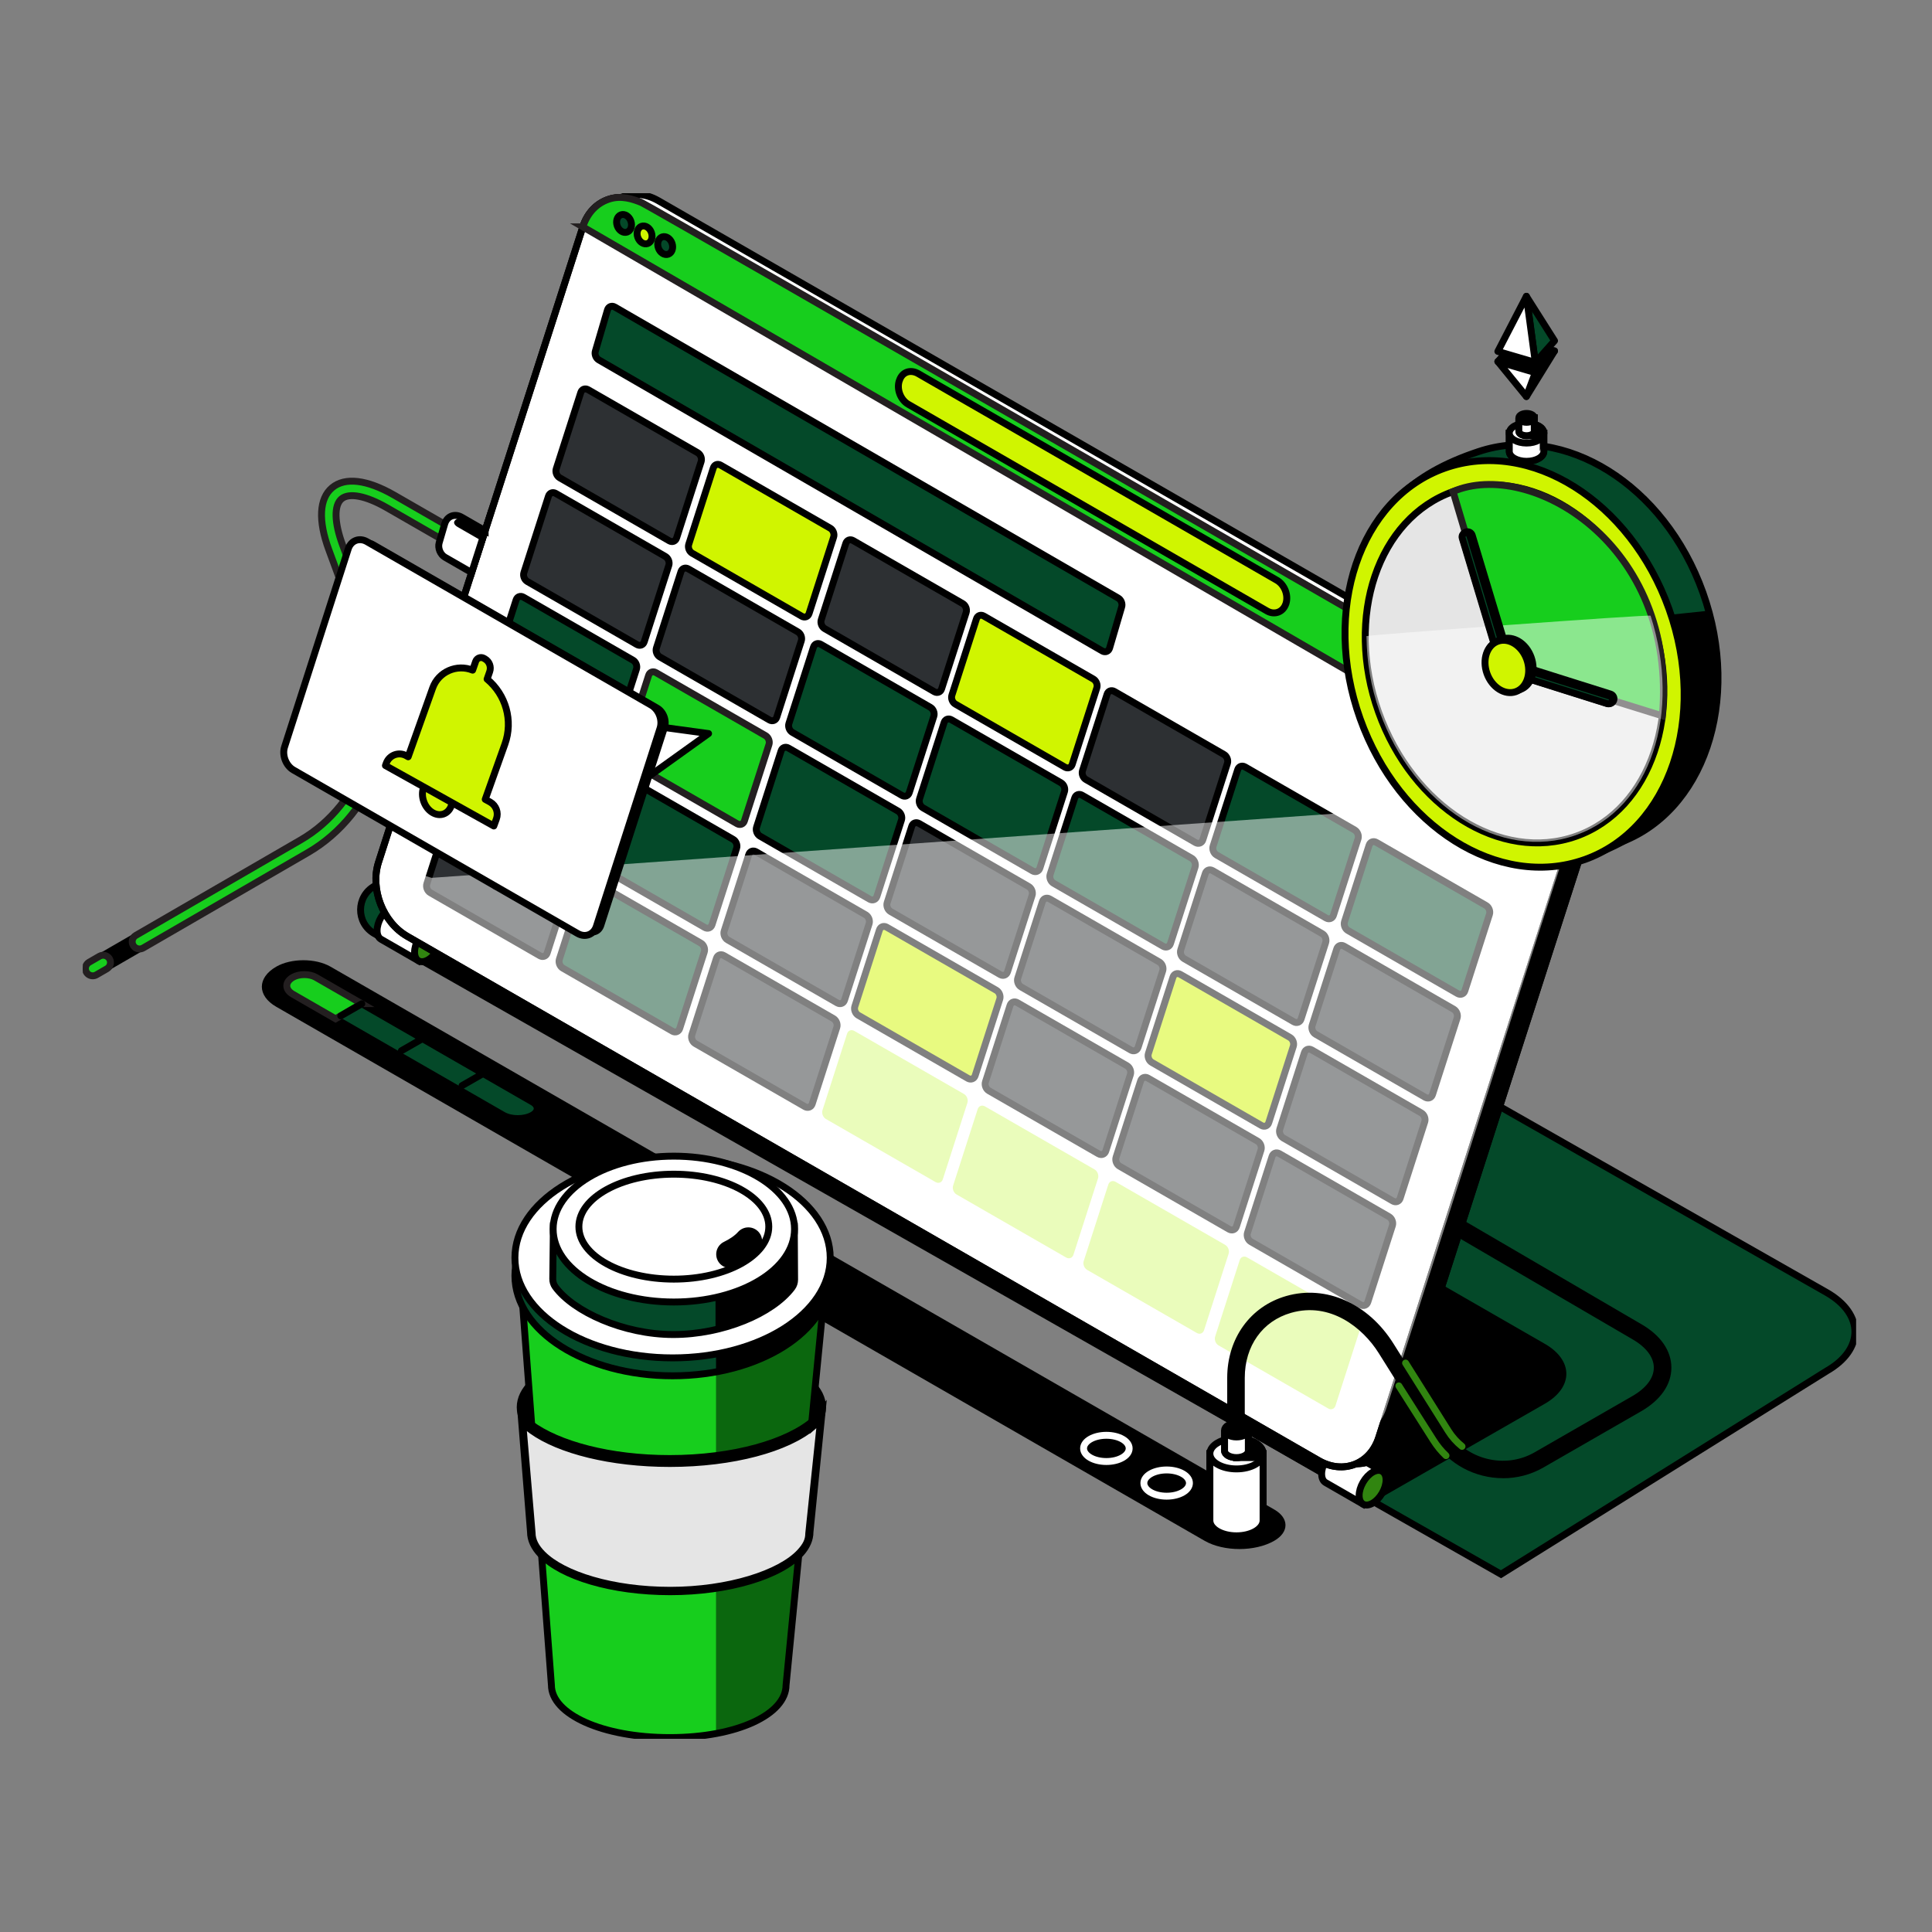
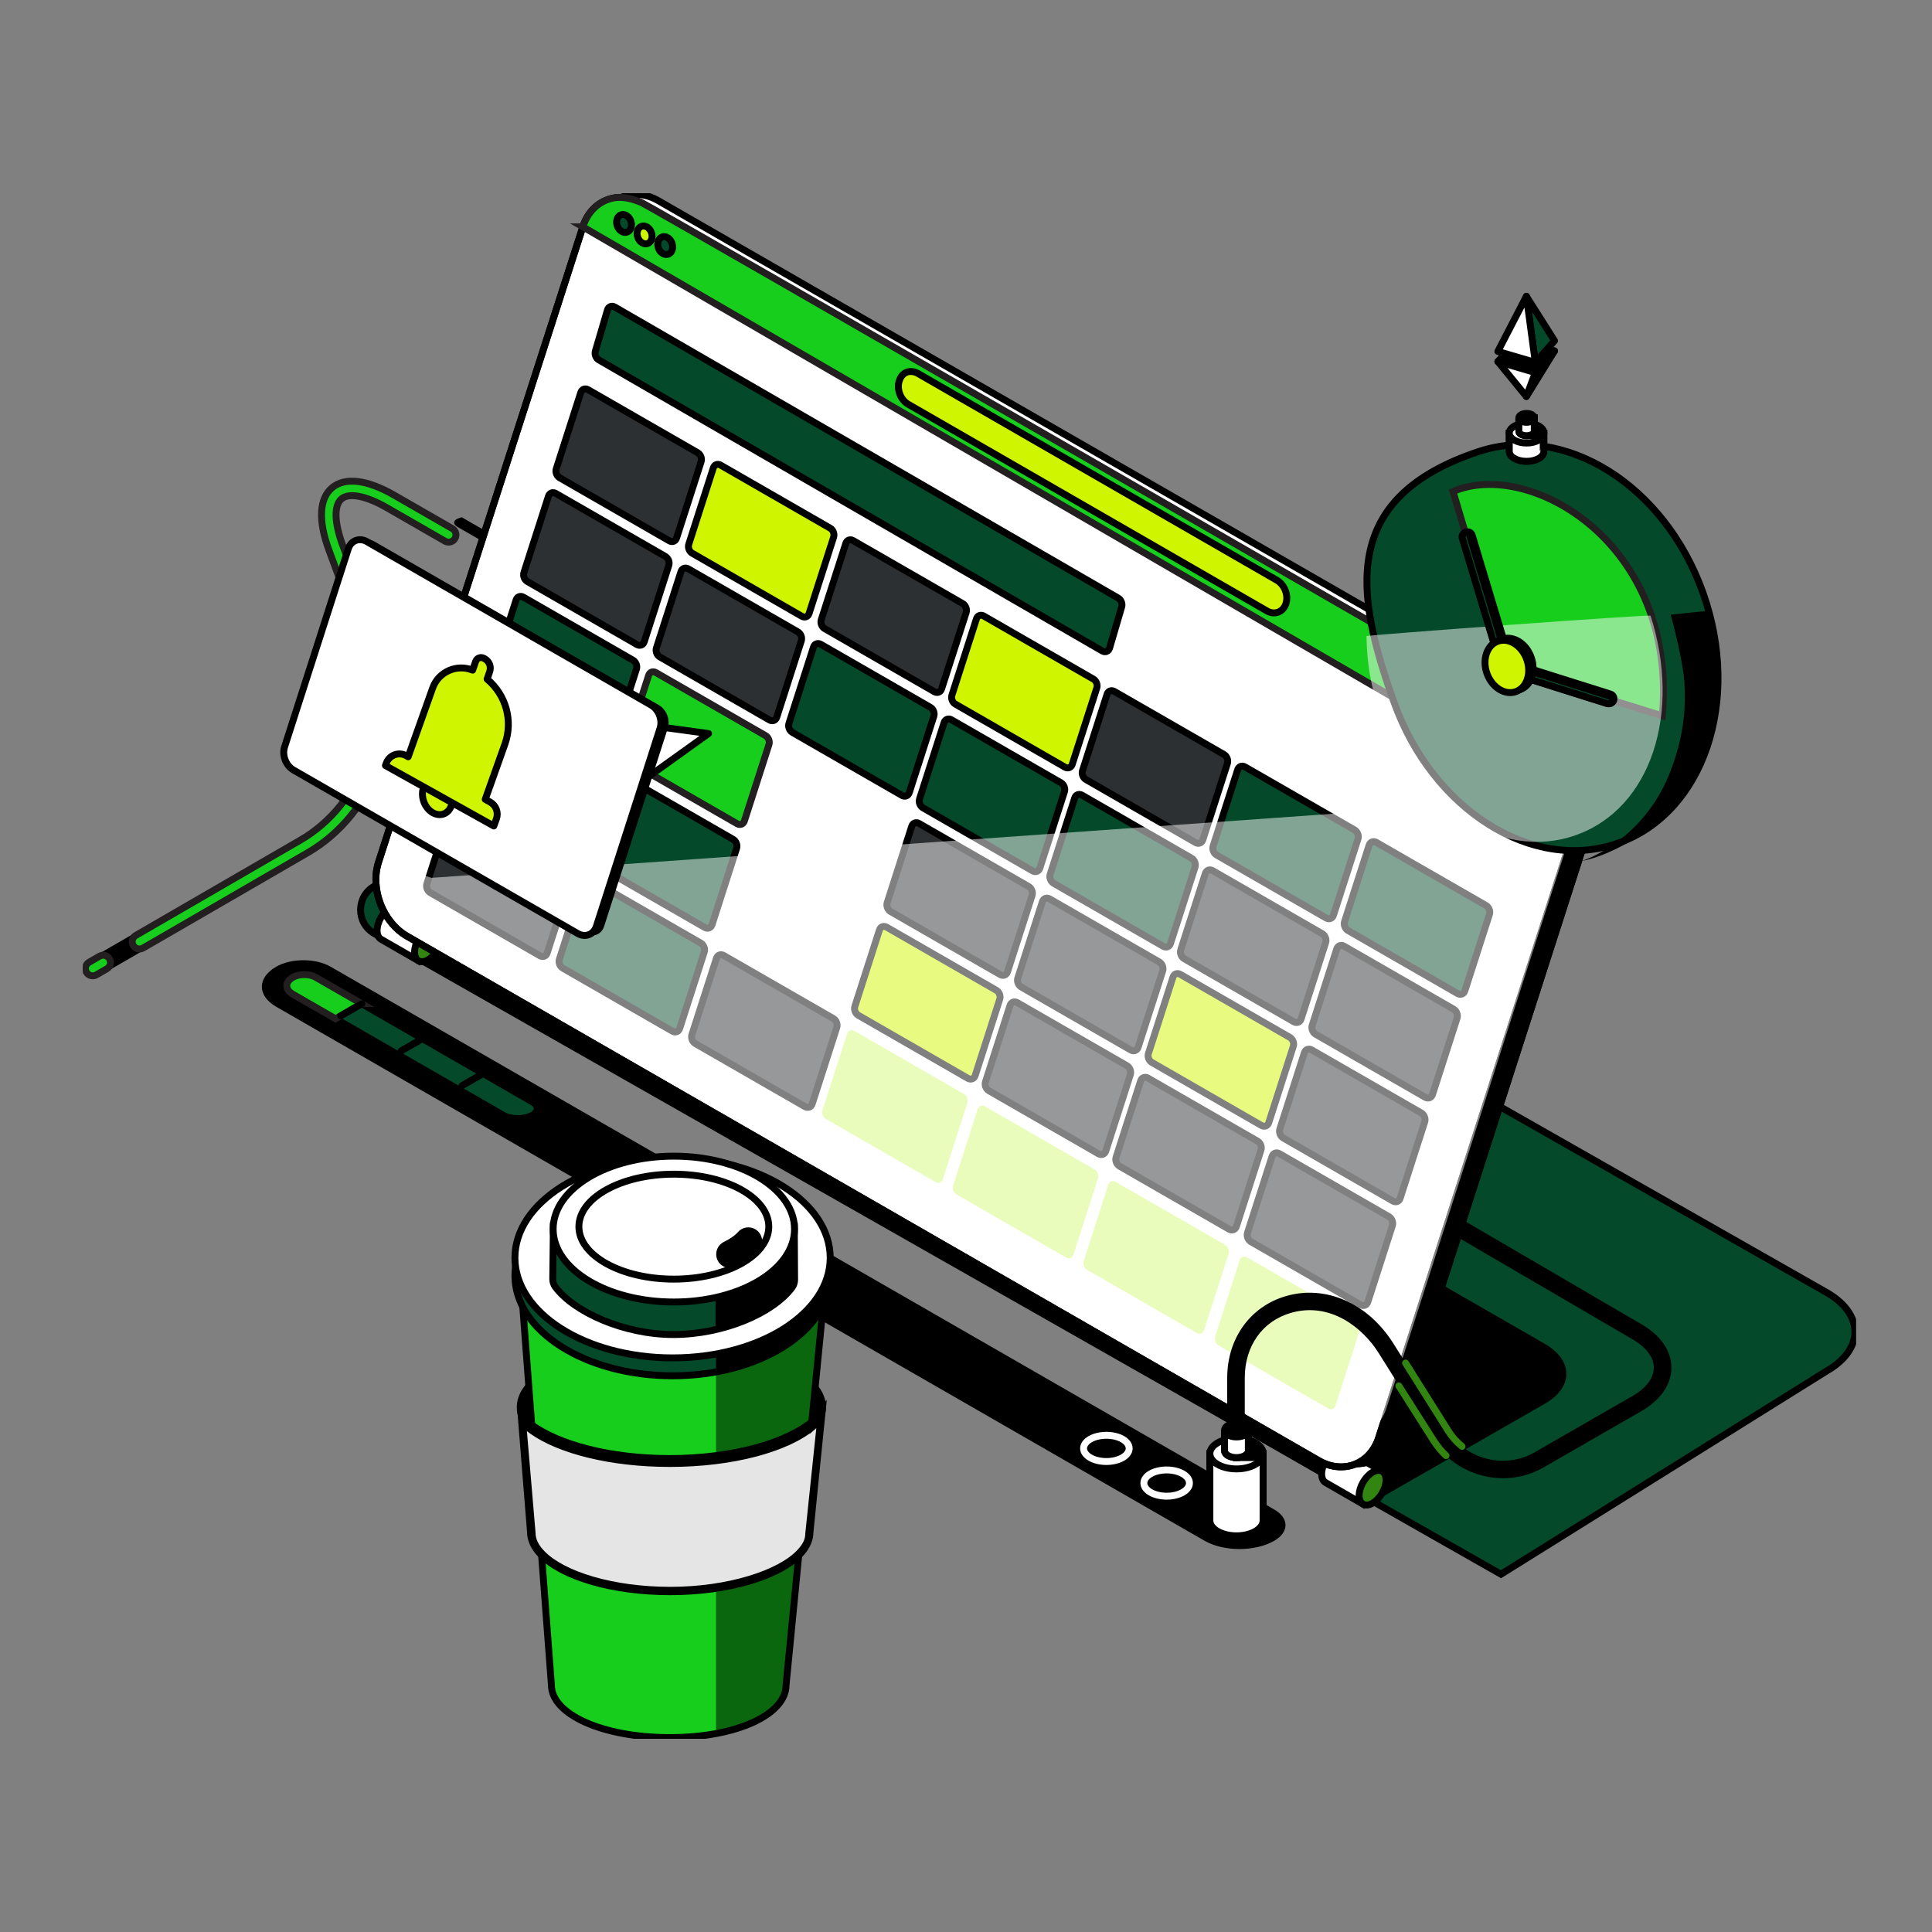
<svg xmlns="http://www.w3.org/2000/svg" width="280" height="280" viewBox="0 0 280 280" fill="none">
  <rect x="0" y="0" width="280" height="280" fill="#808080" stroke="none" />
  <g clip-path="url(#clip0_4768_2386)">
    <path d="M217.535 228.149L264.741 198.688C270.185 195.569 270.188 190.454 264.748 187.324L103.944 95.853L54.316 128.391C51.601 129.884 51.562 133.755 54.249 135.301L217.535 228.149Z" fill="#044929" stroke="black" stroke-miterlimit="10" />
    <path d="M198.503 217.994L223.885 203.444C228.045 201.059 228.049 197.153 223.892 194.761L90.394 117.969L56.752 136.456L198.5 217.994H198.503Z" fill="black" />
    <path d="M197.548 217.994L192.115 214.867C191.353 214.428 191.353 213.006 192.115 211.688C192.876 210.371 194.114 209.662 194.875 210.101L200.309 213.227L197.548 217.994Z" fill="white" />
    <path d="M197.548 217.994L192.115 214.867C191.353 214.428 191.353 213.006 192.115 211.688C192.876 210.371 194.114 209.662 194.875 210.101L200.309 213.227L197.548 217.994Z" stroke="black" stroke-miterlimit="10" stroke-linecap="round" />
    <path d="M200.308 213.226C199.547 212.787 198.309 213.5 197.548 214.814C196.786 216.128 196.786 217.554 197.548 217.993C198.309 218.432 199.547 217.719 200.308 216.405C201.07 215.088 201.07 213.665 200.308 213.226Z" fill="#318510" stroke="black" stroke-miterlimit="10" stroke-linecap="round" />
    <path d="M60.655 139.249L55.222 136.122C54.46 135.683 54.46 134.261 55.222 132.943C55.983 131.626 57.221 130.916 57.982 131.356L63.416 134.482L60.655 139.249Z" fill="white" />
    <path d="M60.655 139.249L55.222 136.122C54.46 135.683 54.46 134.261 55.222 132.943C55.983 131.626 57.221 130.916 57.982 131.356L63.416 134.482L60.655 139.249Z" stroke="black" stroke-miterlimit="10" stroke-linecap="round" />
    <path d="M63.416 134.481C62.654 134.042 61.416 134.755 60.655 136.069C59.893 137.386 59.893 138.809 60.655 139.248C61.416 139.687 62.654 138.974 63.416 137.66C64.177 136.343 64.177 134.92 63.416 134.481Z" fill="#318510" stroke="black" stroke-miterlimit="10" stroke-linecap="round" />
    <path d="M202.061 207.891C200.816 211.762 196.906 213.269 193.37 211.235L61.268 135.247C57.732 133.214 55.86 128.384 57.105 124.509L86.713 32.426C87.958 28.555 91.868 27.048 95.404 29.082L227.506 105.07C231.042 107.103 232.914 111.933 231.67 115.808L202.061 207.887V207.891Z" fill="white" stroke="black" stroke-miterlimit="10" />
    <path d="M232.04 112.822L227.404 113.444L191.938 210.413L193.37 211.235C196.906 213.269 200.816 211.762 202.061 207.891L231.67 115.812C231.977 114.856 232.093 113.841 232.043 112.826L232.04 112.822Z" fill="black" stroke="black" stroke-miterlimit="10" />
    <path d="M199.815 208.34C198.57 212.211 194.66 213.718 191.124 211.684L59.023 135.697C55.486 133.663 53.614 128.833 54.859 124.959L84.468 32.879C85.712 29.008 89.622 27.501 93.158 29.535L225.26 105.523C228.796 107.557 230.668 112.387 229.424 116.261L199.815 208.34Z" fill="white" stroke="black" stroke-linecap="round" stroke-linejoin="round" />
    <path d="M199.815 208.34C198.57 212.211 194.66 213.718 191.124 211.684L59.023 135.697C55.486 133.663 53.614 128.833 54.859 124.959L84.468 32.879C85.712 29.008 89.622 27.501 93.158 29.535L225.26 105.523C228.796 107.557 230.668 112.387 229.424 116.261L199.815 208.34Z" stroke="black" stroke-miterlimit="10" />
    <path d="M174.578 223.301C177.356 224.899 181.901 224.899 184.679 223.301C186.844 222.054 186.844 220.017 184.679 218.773L47.906 140.098C45.741 138.851 42.198 138.851 40.033 140.098C37.255 141.697 37.255 144.31 40.033 145.908L174.578 223.301Z" fill="black" />
    <path d="M72.907 161.614C74.081 162.288 75.999 162.288 77.169 161.614C78.083 161.087 78.083 160.226 77.169 159.703L45.769 141.64C44.856 141.113 43.358 141.113 42.445 141.64C41.271 142.315 41.271 143.418 42.445 144.092L72.907 161.614Z" fill="#044929" stroke="black" stroke-miterlimit="10" />
    <path d="M52.394 145.452L45.769 141.64C44.856 141.113 43.358 141.113 42.445 141.64C41.271 142.315 41.271 143.418 42.445 144.092L48.629 147.651L52.391 145.452H52.394Z" fill="#17CE1D" stroke="#231F20" stroke-miterlimit="10" />
    <path d="M175.346 210.669V220.364C175.346 221.587 177.071 222.581 179.2 222.581C181.33 222.581 183.054 221.59 183.054 220.364V210.669H175.35H175.346Z" fill="white" stroke="black" stroke-miterlimit="10" />
    <path d="M175.346 210.669V220.364C175.346 221.587 177.071 222.581 179.2 222.581C181.33 222.581 183.054 221.59 183.054 220.364V210.669H175.35H175.346Z" fill="white" stroke="black" stroke-miterlimit="10" stroke-linecap="round" />
    <path d="M179.2 212.886C181.328 212.886 183.054 211.894 183.054 210.67C183.054 209.446 181.328 208.453 179.2 208.453C177.072 208.453 175.346 209.446 175.346 210.67C175.346 211.894 177.072 212.886 179.2 212.886Z" fill="white" stroke="black" stroke-miterlimit="10" stroke-linecap="round" />
    <path d="M182.913 211.246C182.997 211.063 183.05 210.87 183.05 210.67C183.05 209.447 181.326 208.453 179.197 208.453V211.246H182.913Z" fill="black" stroke="black" stroke-miterlimit="10" stroke-linecap="round" />
    <path d="M177.476 207.266V210.255C177.476 210.803 178.248 211.246 179.196 211.246C180.145 211.246 180.917 210.803 180.917 210.255V207.266H177.472H177.476Z" fill="white" stroke="black" stroke-miterlimit="10" />
    <path d="M177.476 207.266V210.255C177.476 210.803 178.248 211.246 179.196 211.246C180.145 211.246 180.917 210.803 180.917 210.255V207.266H177.472H177.476Z" fill="white" stroke="black" stroke-miterlimit="10" stroke-linecap="round" />
    <path d="M180.921 207.266C180.921 207.814 180.148 208.257 179.2 208.257C178.252 208.257 177.479 207.814 177.479 207.266C177.479 206.718 178.252 206.275 179.2 206.275C180.148 206.275 180.921 206.718 180.921 207.266Z" fill="black" stroke="black" stroke-miterlimit="10" stroke-linecap="round" />
    <path d="M65.721 76.296L57.288 71.445C54.936 70.093 50.589 68.161 47.902 70.412C45.216 72.664 46.386 77.262 47.321 79.802L52.948 95.061C56.449 104.553 52.144 116.391 43.354 121.449L14.757 137.987C14.757 137.987 14.747 137.99 14.743 137.994L12.705 139.164C12.032 139.554 11.803 140.414 12.19 141.085C12.451 141.538 12.927 141.791 13.414 141.791C13.625 141.791 13.841 141.742 14.041 141.64L14.528 141.359C14.528 141.359 14.521 141.366 14.517 141.366L44.764 123.876C54.689 118.168 59.548 104.806 55.596 94.088L49.968 78.829C48.622 75.179 48.957 73.198 49.718 72.559C50.48 71.919 52.496 71.93 55.878 73.876L64.311 78.727C64.984 79.117 65.848 78.885 66.236 78.214C66.624 77.543 66.395 76.683 65.721 76.296ZM65.933 78.042C65.64 78.548 64.995 78.72 64.487 78.428L56.054 73.577C53.05 71.849 50.596 71.371 49.492 72.299C48.389 73.226 48.442 75.713 49.637 78.959L55.264 94.218C59.16 104.781 54.369 117.954 44.588 123.581L20.744 137.39C20.578 137.485 20.395 137.53 20.215 137.53C19.848 137.53 19.492 137.341 19.298 137.003C19.006 136.501 19.178 135.855 19.686 135.563L43.531 121.755C52.461 116.615 56.837 104.588 53.279 94.942L47.652 79.683C46.09 75.446 46.259 72.25 48.128 70.683C49.997 69.116 53.187 69.496 57.108 71.751L65.541 76.602C66.046 76.893 66.222 77.536 65.929 78.042H65.933Z" fill="black" />
    <path d="M65.545 76.602L57.112 71.751C53.187 69.496 50 69.116 48.132 70.683C46.263 72.25 46.094 75.446 47.656 79.683L53.283 94.942C56.84 104.588 52.465 116.616 43.534 121.755L19.69 135.563C19.182 135.855 19.009 136.498 19.302 137.003C19.499 137.341 19.852 137.53 20.218 137.53C20.398 137.53 20.578 137.485 20.747 137.39L44.592 123.581C54.376 117.954 59.163 104.781 55.268 94.218L49.641 78.959C48.445 75.713 48.389 73.226 49.496 72.299C50.6 71.371 53.053 71.853 56.057 73.578L64.491 78.429C64.999 78.72 65.644 78.548 65.936 78.042C66.229 77.54 66.056 76.894 65.549 76.602H65.545Z" fill="#17CE1D" stroke="#231F20" stroke-miterlimit="10" />
    <path d="M13.439 141.423C13.072 141.423 12.719 141.233 12.522 140.896C12.229 140.394 12.402 139.748 12.91 139.456L14.426 138.581C14.934 138.29 15.579 138.462 15.871 138.968C16.164 139.47 15.991 140.116 15.483 140.408L13.967 141.283C13.802 141.377 13.618 141.423 13.439 141.423Z" fill="#17CE1D" stroke="#231F20" stroke-miterlimit="10" />
-     <path d="M70.308 76.912L66.906 74.955C65.883 74.365 64.773 74.811 64.445 75.939L63.648 78.658C63.426 79.42 63.807 80.368 64.498 80.765L68.355 82.985L70.308 76.908V76.912Z" fill="white" stroke="black" stroke-miterlimit="10" stroke-linecap="round" />
    <path d="M66.91 74.955L66.427 75.127C65.651 75.401 65.602 75.96 66.314 76.371L69.836 78.398L70.312 76.915L66.91 74.959V74.955Z" fill="black" />
    <path d="M169.081 216.838C170.906 216.838 172.385 215.987 172.385 214.937C172.385 213.888 170.906 213.037 169.081 213.037C167.257 213.037 165.778 213.888 165.778 214.937C165.778 215.987 167.257 216.838 169.081 216.838Z" stroke="white" stroke-miterlimit="10" stroke-linecap="round" />
    <path d="M160.344 211.814C162.169 211.814 163.648 210.964 163.648 209.914C163.648 208.864 162.169 208.014 160.344 208.014C158.52 208.014 157.041 208.864 157.041 209.914C157.041 210.964 158.52 211.814 160.344 211.814Z" stroke="white" stroke-miterlimit="10" stroke-linecap="round" />
    <path d="M49.387 147.229L52.437 145.477" stroke="black" stroke-miterlimit="10" stroke-linecap="round" />
    <path d="M58.173 152.284L61.226 150.531" stroke="black" stroke-miterlimit="10" stroke-linecap="round" />
    <path d="M66.962 157.339L70.012 155.586" stroke="black" stroke-miterlimit="10" stroke-linecap="round" />
    <path d="M84.468 32.879L229.272 116.953C229.272 116.953 230.471 114.048 229.501 111.371C228.528 108.694 227.901 107.044 225.359 105.565C222.817 104.086 94.174 29.841 92.965 29.352C91.755 28.864 90.052 28.26 88.24 28.864C86.424 29.468 85.123 30.87 84.471 32.879H84.468Z" fill="#17CE1D" stroke="#231F20" stroke-miterlimit="10" />
    <path d="M90.888 33.635C90.341 33.828 89.7 33.424 89.457 32.736C89.21 32.044 89.453 31.327 89.996 31.134C90.542 30.941 91.184 31.345 91.427 32.033C91.674 32.725 91.431 33.442 90.888 33.635Z" fill="#044929" stroke="black" stroke-miterlimit="10" />
    <path d="M93.864 35.296C93.317 35.489 92.675 35.085 92.432 34.397C92.185 33.705 92.429 32.988 92.972 32.795C93.518 32.602 94.16 33.006 94.403 33.694C94.65 34.386 94.407 35.103 93.864 35.296Z" fill="#D0F500" stroke="black" stroke-linecap="round" stroke-linejoin="round" />
    <path d="M96.85 36.842C96.303 37.035 95.662 36.631 95.418 35.943C95.172 35.251 95.415 34.534 95.958 34.341C96.504 34.148 97.146 34.551 97.389 35.24C97.636 35.932 97.393 36.649 96.85 36.842Z" fill="#044929" stroke="black" stroke-miterlimit="10" />
    <path d="M186.364 87.485C185.969 88.707 184.735 89.185 183.618 88.542L131.638 58.596C130.521 57.953 129.928 56.425 130.323 55.203L130.358 55.122C130.753 53.9 131.955 53.503 133.073 54.145L185.053 84.092C186.17 84.734 186.763 86.263 186.368 87.485H186.364Z" fill="#D0F500" stroke="black" stroke-linecap="round" stroke-linejoin="round" />
    <path d="M98.052 77.98C97.904 78.447 97.432 78.626 97.005 78.384L81.115 69.243C80.688 68.998 80.462 68.418 80.614 67.951L84.175 56.875C84.323 56.408 84.796 56.229 85.222 56.471L101.113 65.611C101.539 65.857 101.765 66.437 101.613 66.904L98.052 77.98Z" fill="#2D3033" stroke="black" stroke-linecap="round" stroke-linejoin="round" />
    <path d="M160.803 93.945C160.655 94.412 160.182 94.591 159.756 94.348L86.791 52.164C86.364 51.918 86.139 51.339 86.29 50.871L88.046 44.896C88.194 44.429 88.667 44.25 89.093 44.492L162.058 86.677C162.485 86.922 162.71 87.502 162.559 87.969L160.803 93.945Z" fill="#044929" stroke="black" stroke-miterlimit="10" />
    <path d="M117.257 88.914C117.109 89.382 116.636 89.561 116.21 89.318L100.319 80.178C99.893 79.932 99.667 79.353 99.819 78.885L103.38 67.81C103.528 67.343 104 67.163 104.427 67.406L120.317 76.546C120.744 76.792 120.969 77.371 120.818 77.839L117.257 88.914Z" fill="#D0F500" stroke="black" stroke-linecap="round" stroke-linejoin="round" />
    <path d="M136.461 99.846C136.313 100.313 135.841 100.492 135.414 100.25L119.524 91.11C119.097 90.864 118.871 90.284 119.023 89.817L122.584 78.741C122.732 78.274 123.205 78.095 123.631 78.337L139.522 87.478C139.948 87.724 140.174 88.303 140.022 88.77L136.461 99.846Z" fill="#2D3033" stroke="black" stroke-linecap="round" stroke-linejoin="round" />
    <path d="M155.394 110.781C155.246 111.249 154.774 111.428 154.347 111.185L138.457 102.045C138.03 101.799 137.805 101.22 137.956 100.753L141.517 89.677C141.665 89.21 142.138 89.031 142.564 89.273L158.455 98.413C158.881 98.659 159.107 99.239 158.955 99.706L155.394 110.781Z" fill="#D0F500" stroke="black" stroke-linecap="round" stroke-linejoin="round" />
    <path d="M174.324 121.713C174.176 122.18 173.703 122.359 173.277 122.117L157.386 112.977C156.96 112.731 156.734 112.151 156.886 111.684L160.447 100.609C160.595 100.141 161.067 99.962 161.494 100.205L177.384 109.345C177.811 109.591 178.037 110.17 177.885 110.637L174.324 121.713Z" fill="#2D3033" stroke="black" stroke-linecap="round" stroke-linejoin="round" />
    <path d="M193.254 132.648C193.105 133.115 192.633 133.294 192.206 133.052L176.316 123.911C175.889 123.666 175.664 123.086 175.815 122.619L179.376 111.543C179.524 111.076 179.997 110.897 180.423 111.139L196.314 120.279C196.74 120.525 196.966 121.105 196.815 121.572L193.254 132.648Z" fill="#044929" stroke="black" stroke-miterlimit="10" />
    <path d="M212.299 143.594C212.151 144.061 211.679 144.24 211.252 143.998L195.362 134.858C194.935 134.612 194.71 134.032 194.861 133.565L198.422 122.489C198.57 122.022 199.043 121.843 199.469 122.085L215.36 131.226C215.786 131.471 216.012 132.051 215.86 132.518L212.299 143.594Z" fill="#044929" stroke="black" stroke-miterlimit="10" />
    <path d="M93.367 93.014C93.218 93.481 92.746 93.66 92.319 93.418L76.429 84.278C76.002 84.032 75.777 83.452 75.928 82.985L79.489 71.909C79.637 71.442 80.11 71.263 80.536 71.505L96.427 80.645C96.853 80.891 97.079 81.471 96.927 81.938L93.367 93.014Z" fill="#2D3033" stroke="black" stroke-linecap="round" stroke-linejoin="round" />
    <path d="M112.571 103.946C112.423 104.413 111.951 104.592 111.524 104.349L95.634 95.209C95.207 94.963 94.981 94.384 95.133 93.917L98.694 82.841C98.842 82.374 99.314 82.195 99.741 82.437L115.631 91.577C116.058 91.823 116.284 92.403 116.132 92.87L112.571 103.946Z" fill="#2D3033" stroke="black" stroke-linecap="round" stroke-linejoin="round" />
    <path d="M131.776 114.881C131.628 115.348 131.155 115.527 130.728 115.285L114.838 106.145C114.411 105.899 114.186 105.319 114.337 104.852L117.898 93.776C118.046 93.309 118.519 93.13 118.945 93.373L134.836 102.513C135.263 102.759 135.488 103.338 135.337 103.805L131.776 114.881Z" fill="#044929" stroke="black" stroke-miterlimit="10" />
    <path d="M150.705 125.816C150.557 126.283 150.085 126.462 149.658 126.22L133.768 117.079C133.341 116.834 133.115 116.254 133.267 115.787L136.828 104.711C136.976 104.244 137.449 104.065 137.875 104.307L153.766 113.447C154.192 113.693 154.418 114.273 154.266 114.74L150.705 125.816Z" fill="#044929" stroke="black" stroke-miterlimit="10" />
    <path d="M169.635 136.747C169.487 137.214 169.014 137.394 168.588 137.151L152.697 128.011C152.271 127.765 152.045 127.186 152.197 126.718L155.758 115.643C155.906 115.176 156.378 114.996 156.805 115.239L172.695 124.379C173.122 124.625 173.347 125.204 173.196 125.672L169.635 136.747Z" fill="#044929" stroke="black" stroke-miterlimit="10" />
    <path d="M188.564 147.683C188.416 148.15 187.944 148.329 187.517 148.087L171.627 138.947C171.2 138.701 170.975 138.121 171.126 137.654L174.687 126.578C174.835 126.111 175.308 125.932 175.734 126.174L191.625 135.314C192.051 135.56 192.277 136.14 192.125 136.607L188.564 147.683Z" fill="#2D3033" stroke="black" stroke-linecap="round" stroke-linejoin="round" />
    <path d="M207.61 158.628C207.462 159.095 206.99 159.274 206.563 159.032L190.673 149.892C190.246 149.646 190.021 149.066 190.172 148.599L193.733 137.524C193.881 137.056 194.354 136.877 194.78 137.12L210.671 146.26C211.097 146.506 211.323 147.085 211.171 147.552L207.61 158.628Z" fill="#2D3033" stroke="black" stroke-linecap="round" stroke-linejoin="round" />
    <path d="M88.677 108.048C88.529 108.515 88.057 108.694 87.63 108.452L71.74 99.312C71.313 99.066 71.088 98.486 71.239 98.019L74.8 86.944C74.948 86.476 75.421 86.297 75.847 86.54L91.738 95.68C92.164 95.926 92.39 96.505 92.238 96.972L88.677 108.048Z" fill="#044929" stroke="black" stroke-miterlimit="10" />
    <path d="M107.882 118.98C107.734 119.447 107.261 119.626 106.835 119.384L90.944 110.244C90.518 109.998 90.292 109.418 90.444 108.951L94.005 97.875C94.153 97.408 94.625 97.229 95.052 97.471L110.942 106.611C111.369 106.857 111.594 107.437 111.443 107.904L107.882 118.98Z" fill="#17CE1D" stroke="#231F20" stroke-miterlimit="10" />
-     <path d="M127.087 129.915C126.938 130.382 126.466 130.562 126.039 130.319L110.149 121.179C109.722 120.933 109.497 120.354 109.648 119.886L113.209 108.811C113.357 108.344 113.83 108.164 114.256 108.407L130.147 117.547C130.573 117.793 130.799 118.372 130.647 118.84L127.087 129.915Z" fill="#044929" stroke="black" stroke-miterlimit="10" />
    <path d="M146.016 140.847C145.868 141.314 145.395 141.493 144.969 141.251L129.078 132.111C128.652 131.865 128.426 131.285 128.578 130.818L132.139 119.742C132.287 119.275 132.759 119.096 133.186 119.338L149.076 128.479C149.503 128.724 149.729 129.304 149.577 129.771L146.016 140.847Z" fill="#2D3033" stroke="black" stroke-linecap="round" stroke-linejoin="round" />
    <path d="M164.946 151.781C164.797 152.249 164.325 152.428 163.898 152.185L148.008 143.045C147.581 142.799 147.356 142.22 147.507 141.753L151.068 130.677C151.216 130.21 151.689 130.031 152.115 130.273L168.006 139.413C168.433 139.659 168.658 140.239 168.507 140.706L164.946 151.781Z" fill="#2D3033" stroke="black" stroke-linecap="round" stroke-linejoin="round" />
    <path d="M183.875 162.713C183.727 163.18 183.255 163.359 182.828 163.117L166.938 153.977C166.511 153.731 166.285 153.151 166.437 152.684L169.998 141.609C170.146 141.141 170.618 140.962 171.045 141.205L186.935 150.345C187.362 150.591 187.588 151.17 187.436 151.637L183.875 162.713Z" fill="#D0F500" stroke="black" stroke-linecap="round" stroke-linejoin="round" />
    <path d="M202.921 173.662C202.773 174.13 202.301 174.309 201.874 174.066L185.984 164.926C185.557 164.68 185.331 164.101 185.483 163.633L189.044 152.558C189.192 152.091 189.664 151.911 190.091 152.154L205.981 161.294C206.408 161.54 206.634 162.119 206.482 162.587L202.921 173.662Z" fill="#2D3033" stroke="black" stroke-linecap="round" stroke-linejoin="round" />
    <path d="M83.988 123.083C83.84 123.55 83.368 123.73 82.941 123.487L67.051 114.347C66.624 114.101 66.398 113.522 66.55 113.054L70.111 101.979C70.259 101.512 70.731 101.332 71.158 101.575L87.048 110.715C87.475 110.961 87.701 111.54 87.549 112.008L83.988 123.083Z" fill="#044929" stroke="black" stroke-miterlimit="10" />
    <path d="M103.193 134.015C103.045 134.482 102.572 134.661 102.146 134.419L86.255 125.279C85.829 125.033 85.603 124.453 85.754 123.986L89.316 112.91C89.464 112.443 89.936 112.264 90.363 112.506L106.253 121.647C106.68 121.892 106.905 122.472 106.754 122.939L103.193 134.015Z" fill="#044929" stroke="black" stroke-miterlimit="10" />
-     <path d="M122.397 144.949C122.249 145.417 121.777 145.596 121.35 145.353L105.46 136.213C105.033 135.967 104.807 135.388 104.959 134.921L108.52 123.845C108.668 123.378 109.141 123.199 109.567 123.441L125.458 132.581C125.884 132.827 126.11 133.407 125.958 133.874L122.397 144.949Z" fill="#2D3033" stroke="black" stroke-linecap="round" stroke-linejoin="round" />
    <path d="M141.33 155.881C141.182 156.348 140.71 156.527 140.283 156.285L124.393 147.145C123.966 146.899 123.741 146.319 123.892 145.852L127.453 134.777C127.601 134.309 128.074 134.13 128.5 134.373L144.391 143.513C144.817 143.759 145.043 144.338 144.891 144.805L141.33 155.881Z" fill="#D0F500" stroke="black" stroke-linecap="round" stroke-linejoin="round" />
    <path d="M160.26 166.817C160.112 167.284 159.639 167.463 159.213 167.221L143.322 158.08C142.896 157.835 142.67 157.255 142.822 156.788L146.383 145.712C146.531 145.245 147.003 145.066 147.43 145.308L163.32 154.448C163.747 154.694 163.972 155.274 163.821 155.741L160.26 166.817Z" fill="#2D3033" stroke="black" stroke-linecap="round" stroke-linejoin="round" />
    <path d="M179.189 177.748C179.041 178.215 178.569 178.395 178.142 178.152L162.252 169.012C161.825 168.766 161.6 168.187 161.751 167.719L165.312 156.644C165.46 156.177 165.933 155.997 166.359 156.24L182.25 165.38C182.676 165.626 182.902 166.205 182.75 166.673L179.189 177.748Z" fill="#2D3033" stroke="black" stroke-linecap="round" stroke-linejoin="round" />
    <path d="M198.235 188.697C198.087 189.165 197.615 189.344 197.188 189.101L181.298 179.961C180.871 179.715 180.646 179.136 180.797 178.669L184.358 167.593C184.506 167.126 184.979 166.947 185.405 167.189L201.296 176.329C201.722 176.575 201.948 177.155 201.796 177.622L198.235 188.697Z" fill="#2D3033" stroke="black" stroke-linecap="round" stroke-linejoin="round" />
    <path d="M79.302 138.113C79.154 138.581 78.682 138.76 78.255 138.517L62.365 129.377C61.938 129.131 61.713 128.552 61.864 128.085L65.425 117.009C65.573 116.542 66.046 116.363 66.472 116.605L82.363 125.745C82.789 125.991 83.015 126.571 82.863 127.038L79.302 138.113Z" fill="#2D3033" stroke="black" stroke-linecap="round" stroke-linejoin="round" />
    <path d="M98.507 149.049C98.359 149.516 97.886 149.695 97.46 149.453L81.57 140.313C81.143 140.067 80.917 139.487 81.069 139.02L84.63 127.945C84.778 127.477 85.25 127.298 85.677 127.541L101.567 136.681C101.994 136.927 102.22 137.506 102.068 137.973L98.507 149.049Z" fill="#044929" stroke="black" stroke-miterlimit="10" />
    <path d="M117.712 159.981C117.564 160.448 117.091 160.627 116.664 160.385L100.774 151.244C100.347 150.999 100.122 150.419 100.273 149.952L103.834 138.876C103.982 138.409 104.455 138.23 104.882 138.472L120.772 147.612C121.199 147.858 121.424 148.438 121.273 148.905L117.712 159.981Z" fill="#2D3033" stroke="black" stroke-linecap="round" stroke-linejoin="round" />
    <path d="M136.641 170.915C136.493 171.382 136.021 171.562 135.594 171.319L119.704 162.179C119.277 161.933 119.051 161.354 119.203 160.886L122.764 149.811C122.912 149.344 123.384 149.164 123.811 149.407L139.702 158.547C140.128 158.793 140.354 159.372 140.202 159.84L136.641 170.915Z" fill="#D5F877" />
    <path d="M155.571 181.851C155.423 182.318 154.95 182.497 154.524 182.255L138.633 173.115C138.207 172.869 137.981 172.289 138.133 171.822L141.693 160.746C141.842 160.279 142.314 160.1 142.741 160.342L158.631 169.482C159.058 169.728 159.283 170.308 159.132 170.775L155.571 181.851Z" fill="#D5F877" />
    <path d="M174.5 192.782C174.352 193.25 173.88 193.429 173.453 193.186L157.563 184.046C157.136 183.8 156.91 183.221 157.062 182.754L160.623 171.678C160.771 171.211 161.244 171.032 161.67 171.274L177.561 180.414C177.987 180.66 178.213 181.24 178.061 181.707L174.5 192.782Z" fill="#D5F877" />
    <path d="M193.546 203.728C193.398 204.195 192.926 204.374 192.499 204.132L176.609 194.992C176.182 194.746 175.956 194.166 176.108 193.699L179.669 182.623C179.817 182.156 180.289 181.977 180.716 182.219L196.606 191.359C197.033 191.605 197.259 192.185 197.107 192.652L193.546 203.728Z" fill="#D5F877" />
    <g style="mix-blend-mode:overlay" opacity="0.5">
      <path d="M215.384 116.356L62.552 127.224L58.123 125.883L66.419 135.817L81.488 144.992L193.888 210.726C193.888 210.726 199.519 208.376 200.89 204.206C202.262 200.036 211.926 170.013 216.492 155.607C221.057 141.202 229.283 115.703 229.438 115.19C229.593 114.677 215.391 116.363 215.391 116.363L215.384 116.356Z" fill="white" />
    </g>
    <path d="M65.887 101.293L102.692 106.313L71.828 128.443L65.887 101.293Z" fill="white" stroke="black" stroke-linecap="round" stroke-linejoin="round" />
    <path d="M87.556 134.247C87.168 135.455 85.948 135.922 84.848 135.29L43.664 111.6C42.561 110.968 41.979 109.461 42.367 108.253L51.597 79.543C51.985 78.335 53.205 77.867 54.305 78.5L95.489 102.19C96.593 102.822 97.174 104.329 96.787 105.537L87.556 134.247Z" fill="black" />
    <path d="M86.431 134.247C86.043 135.455 84.824 135.922 83.724 135.29L42.54 111.6C41.436 110.968 40.854 109.461 41.242 108.253L50.473 79.543C50.86 78.335 52.08 77.867 53.18 78.5L94.364 102.19C95.468 102.822 96.049 104.329 95.662 105.537L86.431 134.247Z" fill="white" stroke="black" stroke-linecap="round" stroke-linejoin="round" />
    <path d="M64.283 117.968C63.194 118.354 61.91 117.546 61.416 116.166C60.923 114.785 61.406 113.352 62.499 112.966C63.588 112.579 64.872 113.387 65.365 114.768C65.859 116.148 65.376 117.581 64.283 117.968Z" fill="#D0F500" stroke="black" stroke-linecap="round" stroke-linejoin="round" />
    <path d="M70.594 98.423L70.971 97.341C71.215 96.639 70.925 95.862 70.28 95.494L70.132 95.409C69.684 95.149 69.11 95.364 68.94 95.852L68.496 97.124C66.219 96.2 63.553 97.331 62.703 99.716L59.157 109.678L58.903 109.537C57.81 108.909 56.417 109.418 55.987 110.598L55.86 110.95L71.567 119.71L71.941 118.685C72.276 117.764 71.898 116.739 71.049 116.25L70.323 115.85L73.178 107.837C74.395 104.426 73.309 100.685 70.601 98.427L70.594 98.423Z" fill="#D0F500" stroke="black" stroke-linecap="round" stroke-linejoin="round" />
    <path d="M219.869 49.263L217.08 52.4L222.51 53.998L225.295 50.861L219.869 49.263Z" fill="black" stroke="black" stroke-linecap="round" stroke-linejoin="round" />
    <path d="M221.216 57.465L225.295 50.861L222.51 53.998L221.216 57.465Z" fill="black" stroke="black" stroke-linecap="round" stroke-linejoin="round" />
    <path d="M221.216 57.465L217.08 52.399L222.51 53.998L221.216 57.465Z" fill="white" stroke="black" stroke-linecap="round" stroke-linejoin="round" />
    <path d="M221.216 42.95L225.295 49.389L222.51 52.526L221.216 42.95Z" fill="#044929" stroke="black" stroke-linecap="round" stroke-linejoin="round" />
    <path d="M221.216 42.937L217.08 50.928L222.51 52.526L221.216 42.937Z" fill="white" stroke="black" stroke-linecap="round" stroke-linejoin="round" />
    <path d="M234.536 122.183C222.171 126.564 207.614 117.417 202.022 101.746C196.43 86.08 194.082 72.155 214.284 65.446C226.734 61.308 241.207 70.213 246.799 85.883C252.39 101.55 246.901 117.803 234.536 122.187V122.183Z" fill="#044929" stroke="black" stroke-miterlimit="10" stroke-linecap="round" />
    <path d="M218.737 62.77V65.418C218.737 66.212 219.859 66.858 221.241 66.858C222.623 66.858 223.744 66.212 223.744 65.418V62.77H218.737Z" fill="white" stroke="black" stroke-miterlimit="10" stroke-linecap="round" />
    <path d="M218.737 62.77V65.418C218.737 66.212 219.859 66.858 221.241 66.858C222.623 66.858 223.744 66.212 223.744 65.418V62.77H218.737Z" fill="white" stroke="black" stroke-miterlimit="10" stroke-linecap="round" />
    <path d="M221.241 64.21C222.623 64.21 223.744 63.565 223.744 62.769C223.744 61.974 222.623 61.329 221.241 61.329C219.858 61.329 218.737 61.974 218.737 62.769C218.737 63.565 219.858 64.21 221.241 64.21Z" fill="white" stroke="black" stroke-miterlimit="10" stroke-linecap="round" />
    <path d="M223.656 63.145C223.712 63.026 223.744 62.899 223.744 62.769C223.744 61.975 222.623 61.329 221.241 61.329V63.142H223.656V63.145Z" fill="black" stroke="black" stroke-miterlimit="10" stroke-linecap="round" />
    <path d="M220.123 60.56V62.502C220.123 62.857 220.624 63.145 221.241 63.145C221.858 63.145 222.358 62.857 222.358 62.502V60.56H220.12H220.123Z" fill="white" stroke="black" stroke-miterlimit="10" stroke-linecap="round" />
    <path d="M220.123 60.56V62.502C220.123 62.857 220.624 63.145 221.241 63.145C221.858 63.145 222.358 62.857 222.358 62.502V60.56H220.12H220.123Z" fill="white" stroke="black" stroke-miterlimit="10" stroke-linecap="round" />
    <path d="M222.358 60.56C222.358 60.915 221.858 61.203 221.241 61.203C220.624 61.203 220.123 60.915 220.123 60.56C220.123 60.205 220.624 59.917 221.241 59.917C221.858 59.917 222.358 60.205 222.358 60.56Z" fill="black" stroke="black" stroke-miterlimit="10" stroke-linecap="round" />
-     <path d="M229.632 124.586C217.267 128.967 202.71 119.819 197.118 104.149C191.526 88.482 197.015 72.229 209.38 67.849C221.745 63.468 236.303 72.615 241.894 88.286C247.486 103.952 241.997 120.206 229.632 124.59V124.586Z" fill="#D0F500" stroke="black" stroke-linecap="round" stroke-linejoin="round" />
-     <path d="M228.419 121.197C217.532 125.054 204.716 116.999 199.79 103.204C194.865 89.41 199.699 75.099 210.586 71.242C221.473 67.385 234.289 75.44 239.215 89.234C244.14 103.029 239.306 117.34 228.419 121.197Z" fill="#E5E5E5" stroke="black" stroke-miterlimit="10" stroke-linecap="round" />
    <path d="M242.141 89.087L247.662 88.504C247.662 88.504 250.293 97.363 248.389 104.898C246.485 112.433 243.897 116.866 238.686 120.41C232.978 124.292 229.283 124.762 229.283 124.762C229.283 124.762 238.087 122.086 242.071 111.846C244.154 106.493 244.341 102.095 244.108 98.765C243.876 95.438 242.138 89.087 242.138 89.087H242.141Z" fill="black" />
    <path d="M210.589 71.239C221.628 66.433 243.139 78.703 240.918 103.745L218.152 96.667L210.589 71.239Z" fill="#17CE1D" stroke="#231F20" stroke-miterlimit="10" stroke-linecap="round" />
    <g style="mix-blend-mode:overlay" opacity="0.5">
      <path d="M199.942 103.131C204.867 116.925 217.503 124.892 228.387 121.035C239.275 117.178 243.728 103.373 239.215 89.234C239.144 89.013 198.038 92.044 198.042 92.188C198.094 95.884 198.623 99.435 199.942 103.131Z" fill="white" />
    </g>
    <path d="M213.844 77.434C213.65 76.789 212.968 76.423 212.321 76.616C211.674 76.809 211.307 77.489 211.5 78.133L215.949 92.926C216.143 93.57 216.825 93.937 217.472 93.743C218.119 93.55 218.487 92.871 218.293 92.226L213.844 77.434Z" fill="black" />
    <path d="M212.304 77.263L212.3 77.264C211.996 77.355 211.824 77.674 211.915 77.977L216.515 93.274C216.606 93.577 216.927 93.749 217.231 93.658L217.234 93.657C217.538 93.567 217.711 93.247 217.62 92.945L213.019 77.647C212.928 77.345 212.608 77.173 212.304 77.263Z" fill="#044929" stroke="black" stroke-miterlimit="10" stroke-linecap="round" />
    <path d="M232.82 102.436C233.464 102.639 234.151 102.284 234.355 101.642C234.559 101 234.202 100.315 233.558 100.112L221.849 96.423C221.205 96.22 220.517 96.575 220.314 97.217C220.11 97.859 220.467 98.544 221.111 98.747L232.82 102.436Z" fill="black" />
    <path d="M233.64 101.601L233.641 101.598C233.736 101.296 233.569 100.974 233.266 100.879L220.919 96.989C220.616 96.893 220.293 97.06 220.198 97.362L220.197 97.365C220.101 97.667 220.269 97.988 220.571 98.084L232.918 101.974C233.221 102.07 233.544 101.903 233.64 101.601Z" fill="#044929" stroke="black" stroke-miterlimit="10" stroke-linecap="round" />
    <path d="M220.324 99.93C218.73 100.496 216.858 99.316 216.135 97.299C215.416 95.283 215.113 93.488 217.715 92.624C219.319 92.09 221.181 93.238 221.904 95.255C222.623 97.271 221.918 99.365 220.324 99.93Z" fill="#044929" stroke="black" stroke-miterlimit="10" stroke-linecap="round" />
    <path d="M219.689 100.239C218.096 100.805 216.224 99.624 215.501 97.608C214.782 95.592 215.487 93.498 217.08 92.933C218.674 92.367 220.546 93.547 221.269 95.564C221.988 97.58 221.283 99.674 219.689 100.239Z" fill="#D0F500" stroke="black" stroke-linecap="round" stroke-linejoin="round" />
    <path d="M221.286 95.589L221.96 95.435C221.96 95.435 222.355 96.734 222.108 97.704C221.865 98.673 221.53 99.246 220.86 99.703C220.127 100.201 219.651 100.265 219.651 100.265C219.651 100.265 220.786 99.92 221.297 98.6C221.565 97.911 221.59 97.342 221.558 96.913C221.53 96.485 221.286 95.589 221.286 95.589Z" fill="black" />
    <path d="M217.828 214.231C213.858 214.231 209.951 212.261 207.734 208.727L199.801 196.084C197.481 192.389 192.771 188.648 187.119 190.264C182.976 191.448 180.402 195.055 180.402 199.681V206.602C180.402 207.301 179.831 207.87 179.13 207.87C178.428 207.87 177.857 207.301 177.857 206.602V199.681C177.857 193.966 181.217 189.312 186.417 187.826C192.189 186.178 198.288 188.89 201.959 194.739L209.891 207.381C212.511 211.554 218.12 212.946 222.397 210.487L236.581 202.327C238.584 201.174 239.684 199.713 239.684 198.21C239.684 196.706 238.58 195.245 236.581 194.093L210.723 178.991C210.114 178.64 209.906 177.867 210.258 177.26C210.611 176.652 211.386 176.445 211.996 176.796L237.854 191.897C240.678 193.52 242.229 195.765 242.229 198.213C242.229 200.661 240.674 202.903 237.854 204.529L223.67 212.689C221.844 213.739 219.827 214.238 217.831 214.238L217.828 214.231Z" fill="black" />
    <path d="M203.707 197.542L209.891 207.378C210.438 208.252 211.118 209.001 211.887 209.622" stroke="#318510" stroke-miterlimit="10" stroke-linecap="round" />
    <path d="M209.567 210.961C208.876 210.307 208.259 209.559 207.734 208.723L202.734 200.854" stroke="#318510" stroke-miterlimit="10" stroke-linecap="round" />
    <path d="M97.301 213.08C109.401 213.08 119.21 208.992 119.21 203.95C119.21 198.908 109.401 194.82 97.301 194.82C85.201 194.82 75.392 198.908 75.392 203.95C75.392 208.992 85.201 213.08 97.301 213.08Z" fill="black" stroke="black" stroke-miterlimit="10" />
    <path d="M75.639 187.734L79.916 244.219C79.916 248.42 87.253 251.824 97.076 251.824C106.898 251.824 113.921 248.42 113.921 244.219L119.443 187.734H75.639Z" fill="#17CE1D" stroke="black" stroke-miterlimit="10" />
    <g style="mix-blend-mode:overlay" opacity="0.5">
      <path d="M103.771 198.982V251.224C103.771 251.224 110.255 249.773 112.194 247.619C114.133 245.466 113.78 245.115 113.957 243.446C114.133 241.778 119.291 188.964 119.291 188.964C119.291 188.964 116.911 193.358 111.267 195.817C105.622 198.276 103.771 198.982 103.771 198.982Z" fill="black" />
    </g>
    <path d="M97.474 199.39C110.092 199.39 120.321 192.895 120.321 184.883C120.321 176.87 110.092 170.375 97.474 170.375C84.856 170.375 74.627 176.87 74.627 184.883C74.627 192.895 84.856 199.39 97.474 199.39Z" fill="#044929" stroke="black" stroke-miterlimit="10" />
    <path d="M97.474 196.794C110.092 196.794 120.321 190.299 120.321 182.287C120.321 174.275 110.092 167.779 97.474 167.779C84.856 167.779 74.627 174.275 74.627 182.287C74.627 190.299 84.856 196.794 97.474 196.794Z" fill="white" stroke="black" stroke-linecap="round" stroke-linejoin="round" />
    <path d="M80.11 185.342C80.106 185.753 80.226 186.154 80.469 186.487C83.096 190.088 90.363 193.411 97.576 193.411C104.79 193.411 111.951 190.362 114.778 186.617C115.032 186.284 115.162 185.873 115.162 185.455L115.117 177.681L80.201 177.632L80.11 185.342Z" fill="#044929" stroke="black" stroke-miterlimit="10" />
    <path d="M97.657 188.697C107.317 188.697 115.148 183.965 115.148 178.127C115.148 172.29 107.317 167.558 97.657 167.558C87.997 167.558 80.166 172.29 80.166 178.127C80.166 183.965 87.997 188.697 97.657 188.697Z" fill="white" stroke="black" stroke-linecap="round" stroke-linejoin="round" />
    <path d="M97.657 185.381C105.257 185.381 111.418 181.976 111.418 177.776C111.418 173.576 105.257 170.171 97.657 170.171C90.057 170.171 83.897 173.576 83.897 177.776C83.897 181.976 90.057 185.381 97.657 185.381Z" fill="white" stroke="black" stroke-linecap="round" stroke-linejoin="round" />
    <path d="M108.453 179.88C108.104 180.273 107.67 180.646 107.166 180.99C106.754 181.271 106.295 181.534 105.798 181.777" fill="white" />
    <path d="M108.453 179.88C108.104 180.273 107.67 180.646 107.166 180.99C106.754 181.271 106.295 181.534 105.798 181.777" stroke="black" stroke-width="4" stroke-linecap="round" stroke-linejoin="round" />
    <path d="M103.7 188.139V192.597C103.7 192.597 107.279 192.006 109.906 190.464C112.532 188.922 114.69 186.994 114.94 186.442C115.191 185.891 115.162 185.455 115.162 185.455L115.05 179.336C115.05 179.336 114.193 182.311 112.754 183.523C111.316 184.735 109.437 186.253 107.194 187.022C104.955 187.795 103.7 188.139 103.7 188.139Z" fill="black" />
    <path d="M103.774 196.215V198.793C103.774 198.793 108.273 198.097 111.319 196.366C114.366 194.63 116.844 193.225 118.403 190.928C119.961 188.631 120.525 185.708 120.557 185.248C120.589 184.788 120.557 182.143 120.557 182.143C120.557 182.143 120.342 185.065 119.33 186.569C118.318 188.072 116.545 191.061 113.396 192.744C110.248 194.43 107.758 195.372 106.168 195.702C104.578 196.032 103.774 196.215 103.774 196.215Z" fill="black" />
    <path d="M118.039 205.738C114.288 209.078 106.306 211.382 97.061 211.382C88.424 211.382 80.889 209.366 76.877 206.377C76.373 206.001 75.925 205.611 75.537 205.211L76.884 222.023C76.884 223.185 77.423 224.292 78.393 225.303C81.418 228.461 88.667 230.685 97.139 230.685C105.611 230.685 113.202 228.356 116.09 225.082C116.929 224.13 117.391 223.101 117.391 222.026L119.15 204.554C118.836 204.961 118.466 205.358 118.036 205.741L118.039 205.738Z" fill="black" stroke="black" stroke-miterlimit="10" />
    <path d="M117.849 206.724C114.133 209.903 106.228 212.099 97.076 212.099C88.519 212.099 81.058 210.181 77.085 207.332C76.588 206.974 76.143 206.605 75.759 206.222L77.116 222.166C77.116 223.273 77.666 224.274 78.625 225.24C81.619 228.247 88.762 230.477 97.153 230.477C105.544 230.477 113.096 228.064 115.956 224.948C116.788 224.042 117.211 223.259 117.211 222.233L118.953 205.597C118.642 205.987 118.276 206.362 117.849 206.728V206.724Z" fill="#E5E5E5" stroke="black" stroke-miterlimit="10" />
  </g>
  <defs>
    <clipPath id="clip0_4768_2386">
      <rect width="257" height="224" fill="white" transform="translate(12 28)" />
    </clipPath>
  </defs>
</svg>